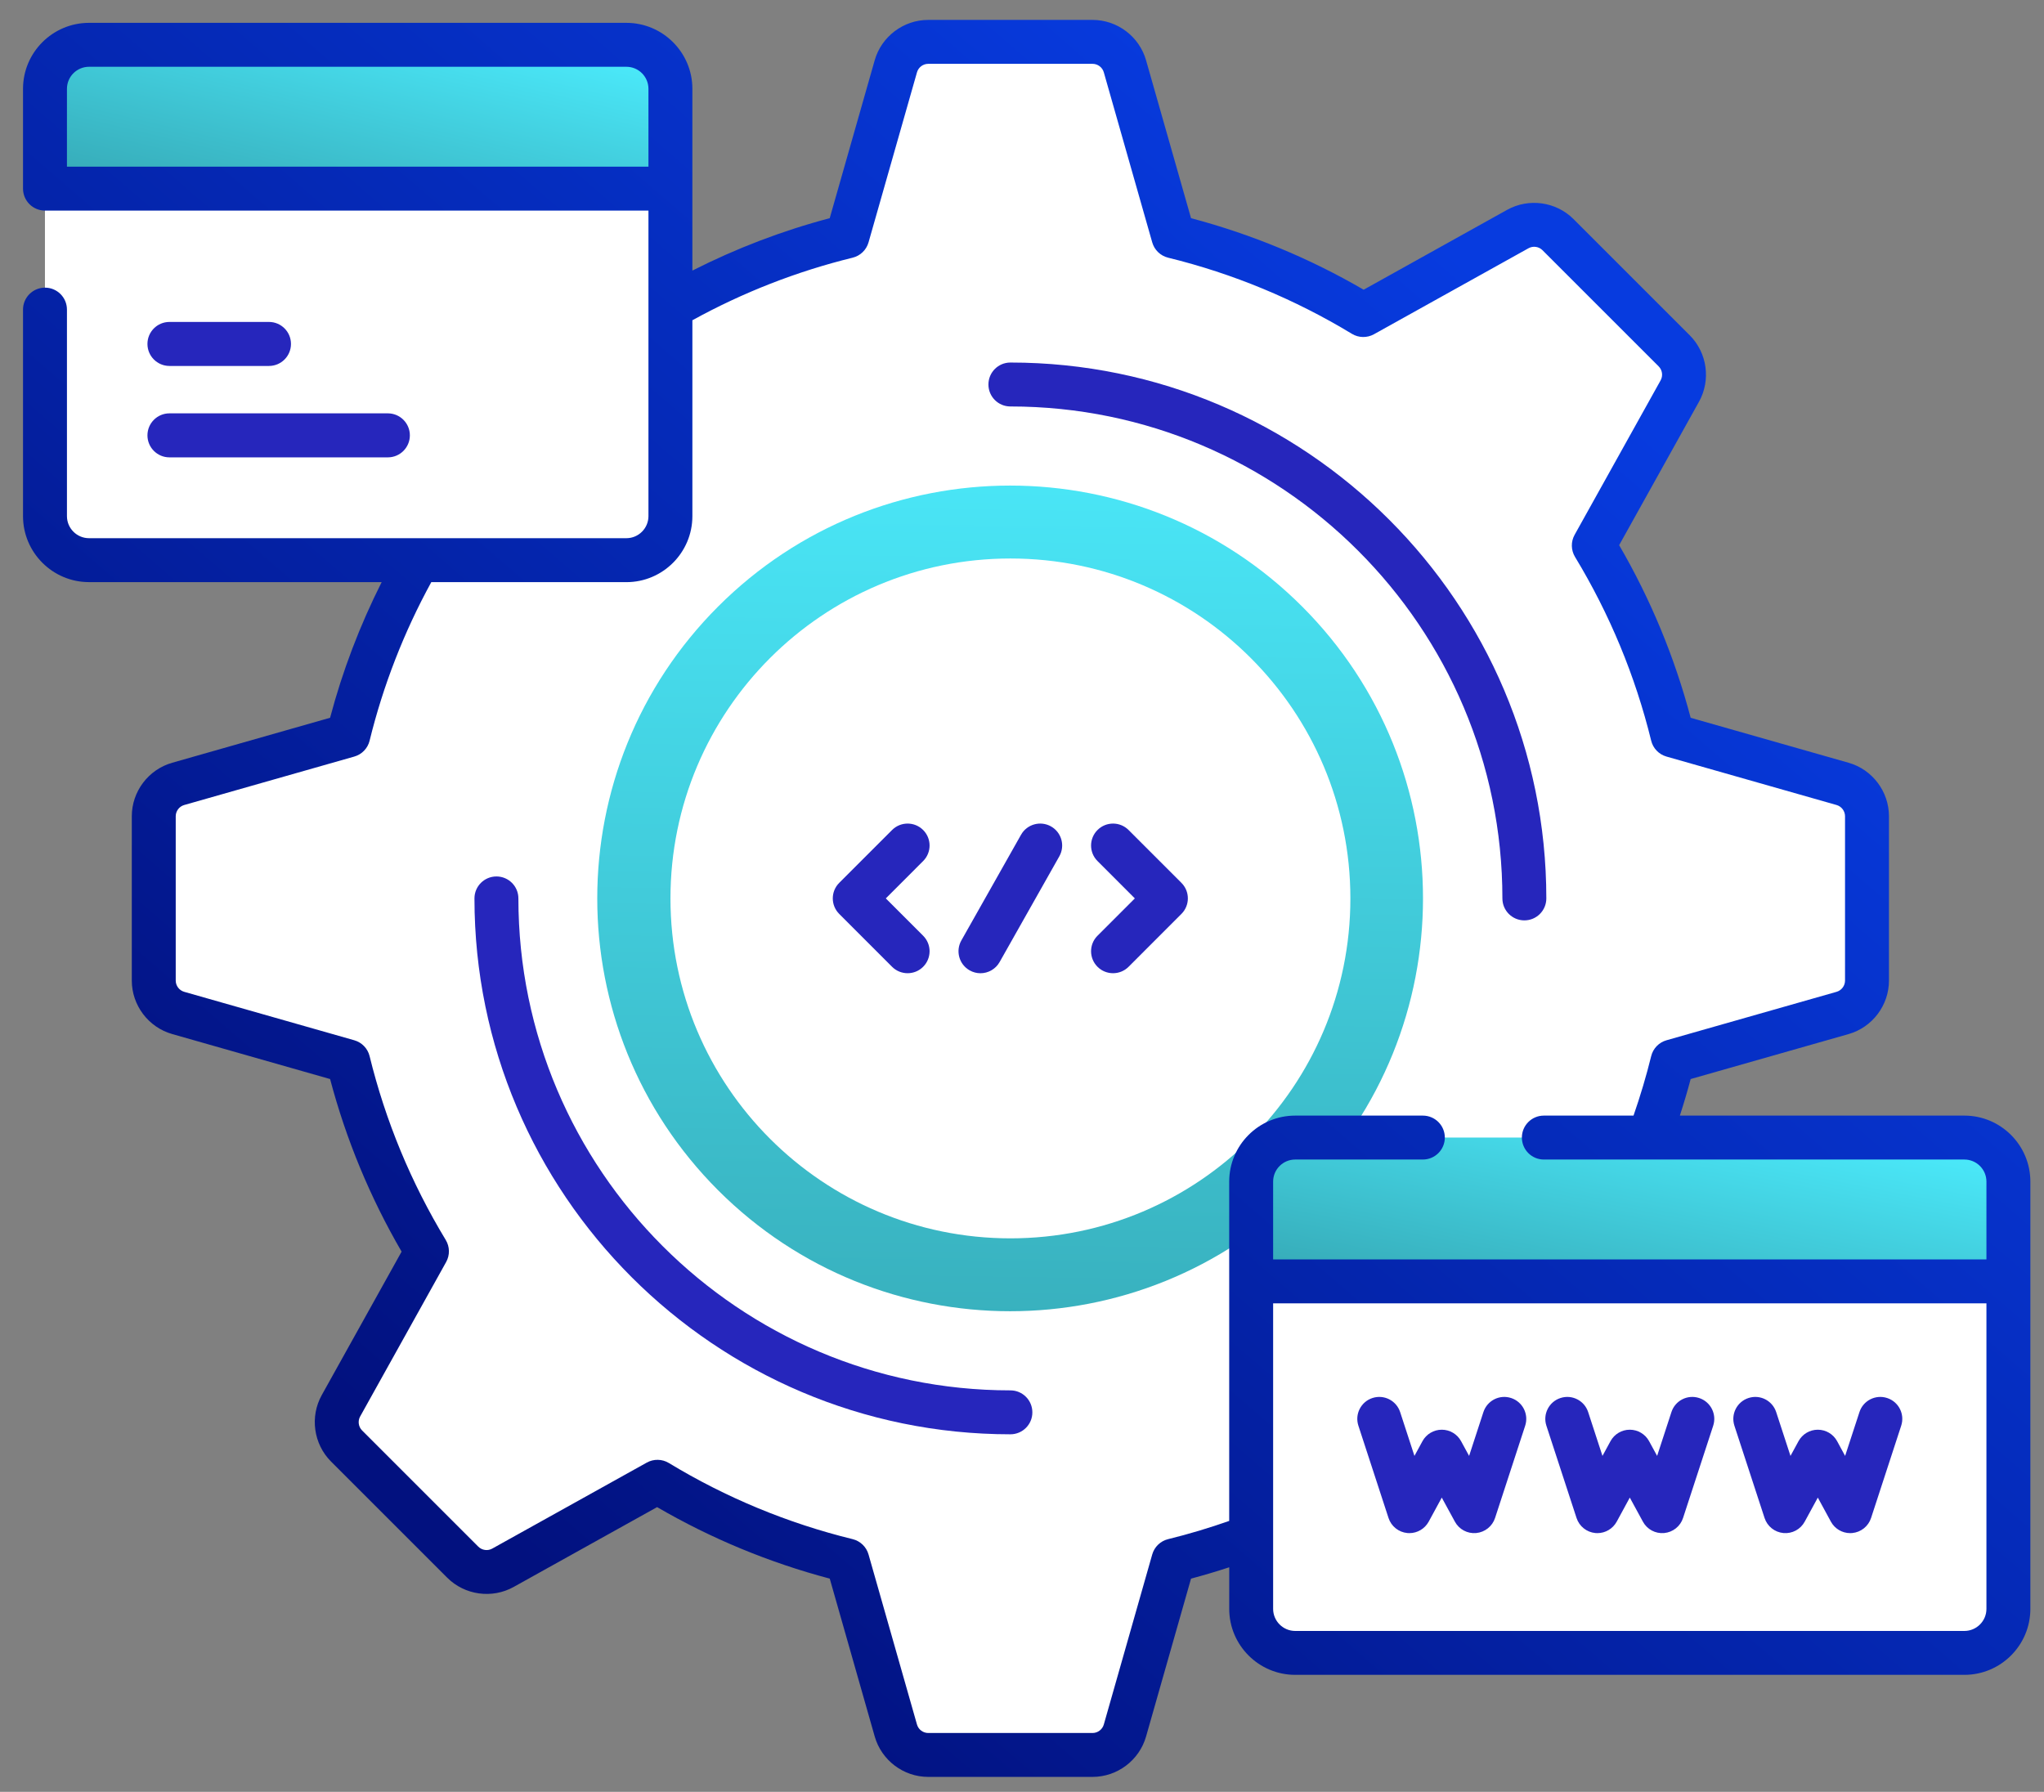
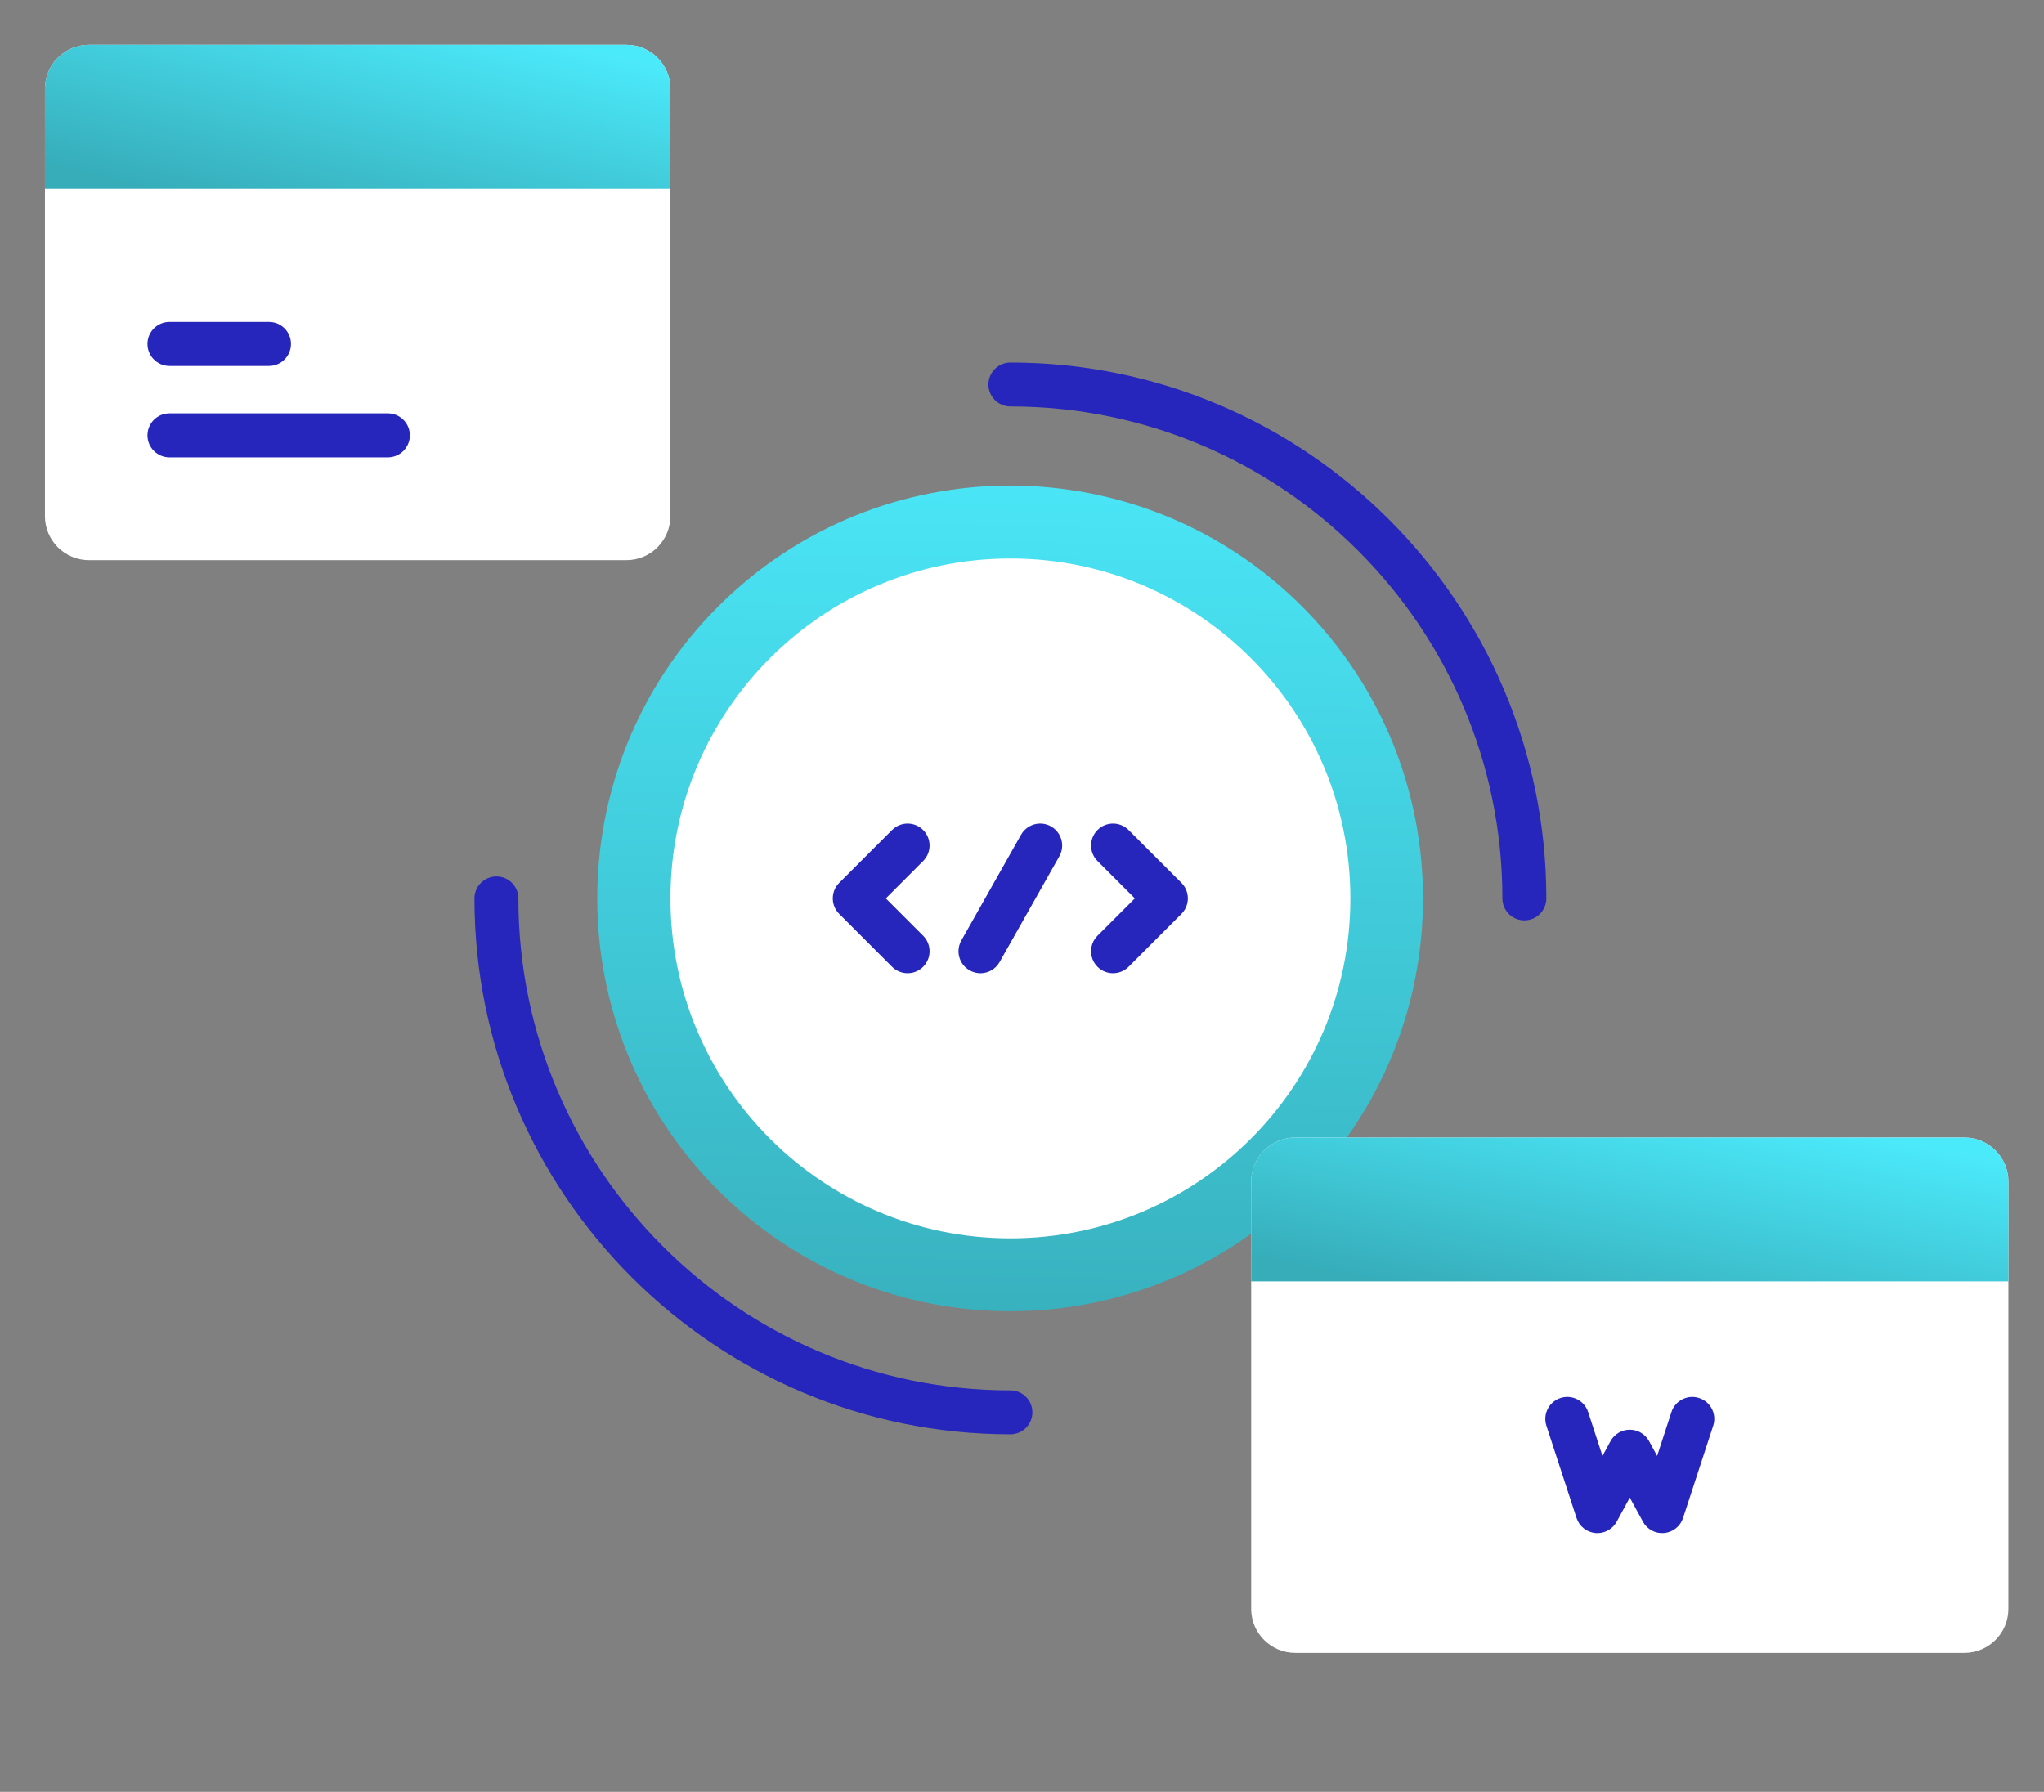
<svg xmlns="http://www.w3.org/2000/svg" width="73" height="64" viewBox="0 0 73 64" fill="none">
  <rect x="0" y="0" width="73" height="64" fill="#808080" stroke="none" />
-   <path d="M66.68 35.023V29.154C66.68 28.617 66.323 28.145 65.807 27.998L59.734 26.268C59.139 23.844 58.183 21.562 56.923 19.484L59.995 13.966C60.256 13.496 60.174 12.911 59.794 12.531L55.644 8.381C55.264 8.001 54.678 7.919 54.209 8.18L48.691 11.252C46.613 9.992 44.331 9.036 41.907 8.441L40.177 2.368C40.03 1.851 39.558 1.495 39.02 1.495H33.152C32.614 1.495 32.142 1.852 31.995 2.368L30.265 8.441C27.841 9.036 25.559 9.992 23.481 11.252L17.963 8.18C17.494 7.919 16.908 8.001 16.528 8.381L12.378 12.531C11.998 12.911 11.916 13.496 12.178 13.966L15.249 19.484C13.989 21.562 13.033 23.844 12.438 26.268L6.365 27.998C5.848 28.145 5.492 28.617 5.492 29.154V35.023C5.492 35.561 5.849 36.033 6.365 36.18L12.438 37.91C13.033 40.334 13.989 42.616 15.249 44.694L12.177 50.212C11.916 50.681 11.998 51.267 12.378 51.647L16.528 55.797C16.908 56.177 17.494 56.259 17.963 55.997L23.481 52.926C25.559 54.185 27.841 55.142 30.265 55.736L31.995 61.809C32.142 62.326 32.614 62.682 33.151 62.682H39.02C39.558 62.682 40.03 62.326 40.177 61.809L41.907 55.736C44.331 55.142 46.613 54.185 48.691 52.926L54.209 55.997C54.678 56.259 55.264 56.177 55.644 55.797L59.794 51.647C60.174 51.267 60.256 50.681 59.994 50.212L56.923 44.694C58.182 42.616 59.139 40.334 59.733 37.91L65.806 36.18C66.323 36.033 66.68 35.56 66.68 35.023Z" fill="white" />
  <path d="M46.503 42.516C52.261 36.757 52.261 27.421 46.503 21.662C40.744 15.904 31.408 15.904 25.649 21.662C19.891 27.421 19.891 36.757 25.649 42.516C31.408 48.274 40.744 48.274 46.503 42.516Z" fill="url(#paint0_linear_3879_31873)" />
  <path d="M36.087 44.231C42.792 44.231 48.228 38.795 48.228 32.09C48.228 25.384 42.792 19.948 36.087 19.948C29.381 19.948 23.945 25.384 23.945 32.09C23.945 38.795 29.381 44.231 36.087 44.231Z" fill="white" />
  <path d="M36.086 51.23C25.532 51.23 16.945 42.643 16.945 32.089C16.945 31.656 17.297 31.305 17.73 31.305C18.163 31.305 18.514 31.656 18.514 32.089C18.514 41.778 26.397 49.661 36.086 49.661C36.519 49.661 36.87 50.012 36.87 50.446C36.871 50.879 36.519 51.23 36.086 51.23Z" fill="#2626BC" />
  <path d="M54.442 32.874C54.008 32.874 53.657 32.523 53.657 32.09C53.657 22.401 45.774 14.518 36.085 14.518C35.652 14.518 35.301 14.167 35.301 13.734C35.301 13.3 35.652 12.949 36.085 12.949C46.639 12.949 55.226 21.536 55.226 32.09C55.226 32.523 54.875 32.874 54.442 32.874Z" fill="#2626BC" />
  <path d="M32.415 34.761C32.214 34.761 32.013 34.685 31.86 34.532L29.972 32.643C29.666 32.337 29.666 31.84 29.972 31.534L31.86 29.646C32.166 29.34 32.663 29.34 32.969 29.646C33.276 29.952 33.276 30.449 32.969 30.755L31.636 32.089L32.969 33.422C33.276 33.729 33.276 34.225 32.969 34.532C32.816 34.685 32.616 34.761 32.415 34.761Z" fill="#2626BC" />
  <path d="M39.751 34.761C39.551 34.761 39.35 34.685 39.197 34.532C38.89 34.225 38.89 33.728 39.197 33.422L40.53 32.089L39.197 30.755C38.89 30.449 38.89 29.952 39.197 29.646C39.503 29.34 40 29.34 40.306 29.646L42.194 31.534C42.5 31.84 42.5 32.337 42.194 32.643L40.306 34.532C40.153 34.685 39.952 34.761 39.751 34.761Z" fill="#2626BC" />
  <path d="M35.016 34.762C34.886 34.762 34.753 34.729 34.631 34.66C34.254 34.447 34.121 33.969 34.334 33.591L36.466 29.815C36.679 29.438 37.158 29.305 37.535 29.517C37.913 29.73 38.046 30.209 37.833 30.586L35.7 34.363C35.556 34.618 35.29 34.762 35.016 34.762Z" fill="#2626BC" />
  <path d="M22.369 20.008H3.178C2.31 20.008 1.605 19.304 1.605 18.435V3.173C1.605 2.305 2.31 1.601 3.178 1.601H22.369C23.238 1.601 23.942 2.305 23.942 3.173V18.435C23.942 19.304 23.238 20.008 22.369 20.008Z" fill="white" />
-   <path d="M22.369 1.601H17.01V20.008H22.369C23.238 20.008 23.942 19.304 23.942 18.435V3.173C23.942 2.305 23.238 1.601 22.369 1.601Z" fill="white" />
  <path d="M23.942 6.738V3.173C23.942 2.305 23.238 1.601 22.37 1.601H3.178C2.31 1.601 1.605 2.305 1.605 3.173V6.738H23.942Z" fill="url(#paint1_linear_3879_31873)" />
  <path d="M13.852 16.336H6.052C5.618 16.336 5.266 15.984 5.266 15.55C5.266 15.116 5.618 14.764 6.052 14.764H13.852C14.286 14.764 14.638 15.116 14.638 15.55C14.638 15.984 14.286 16.336 13.852 16.336Z" fill="#2626BC" />
  <path d="M9.606 13.071H6.052C5.618 13.071 5.266 12.719 5.266 12.285C5.266 11.851 5.618 11.499 6.052 11.499H9.606C10.04 11.499 10.392 11.851 10.392 12.285C10.392 12.719 10.04 13.071 9.606 13.071Z" fill="#2626BC" />
  <path d="M70.156 59.038H46.258C45.39 59.038 44.685 58.334 44.685 57.466V42.203C44.685 41.335 45.39 40.631 46.258 40.631H70.156C71.025 40.631 71.729 41.335 71.729 42.203V57.466C71.729 58.334 71.025 59.038 70.156 59.038Z" fill="white" />
  <path d="M71.729 45.768V42.203C71.729 41.335 71.025 40.631 70.156 40.631H46.258C45.39 40.631 44.685 41.335 44.685 42.203V45.768H71.729Z" fill="url(#paint2_linear_3879_31873)" />
-   <path d="M70.156 39.847H59.995C60.135 39.415 60.265 38.979 60.381 38.541L66.021 36.935C66.87 36.693 67.463 35.907 67.463 35.024V29.155C67.463 28.271 66.87 27.486 66.021 27.244L60.381 25.638C59.809 23.475 58.951 21.405 57.827 19.472L60.679 14.348C61.108 13.576 60.972 12.601 60.348 11.976L56.198 7.826C55.573 7.202 54.598 7.066 53.826 7.495L48.702 10.348C46.769 9.223 44.699 8.366 42.537 7.793L40.931 2.154C40.689 1.304 39.903 0.711 39.019 0.711H33.151C32.267 0.711 31.481 1.304 31.239 2.154L29.633 7.793C27.936 8.242 26.292 8.871 24.728 9.665V3.173C24.728 1.873 23.67 0.816 22.371 0.816H3.18C1.88 0.816 0.822 1.873 0.822 3.173V6.737C0.822 7.171 1.174 7.522 1.607 7.522H23.159V18.435C23.159 18.869 22.805 19.223 22.371 19.223H3.179C2.745 19.223 2.391 18.869 2.391 18.435V11.058C2.391 10.625 2.04 10.274 1.607 10.274C1.174 10.274 0.822 10.625 0.822 11.058V18.435C0.822 19.735 1.88 20.792 3.179 20.792H13.631C12.852 22.338 12.232 23.962 11.789 25.637L6.15 27.244C5.3 27.485 4.707 28.271 4.707 29.155V35.023C4.707 35.907 5.3 36.693 6.15 36.934L11.789 38.541C12.361 40.703 13.219 42.773 14.343 44.706L11.491 49.83C11.062 50.602 11.198 51.577 11.822 52.202L15.972 56.352C16.597 56.976 17.572 57.112 18.344 56.683L23.468 53.831C25.401 54.955 27.471 55.812 29.634 56.385L31.24 62.024C31.482 62.874 32.267 63.467 33.151 63.467H39.02C39.903 63.467 40.689 62.874 40.931 62.024L42.537 56.385C42.995 56.264 43.45 56.127 43.901 55.98V57.465C43.901 58.765 44.958 59.822 46.258 59.822H70.156C71.456 59.822 72.513 58.765 72.513 57.465V42.203C72.513 40.904 71.456 39.847 70.156 39.847ZM2.391 5.953V3.173C2.391 2.738 2.745 2.385 3.179 2.385H22.371C22.805 2.385 23.159 2.738 23.159 3.173V5.953H2.391ZM41.719 54.975C41.445 55.042 41.228 55.251 41.151 55.522L39.422 61.595C39.371 61.774 39.205 61.899 39.02 61.899H33.151C32.965 61.899 32.799 61.774 32.749 61.595L31.019 55.522C30.942 55.251 30.725 55.042 30.452 54.975C28.135 54.407 25.927 53.492 23.887 52.255C23.646 52.109 23.345 52.104 23.099 52.241L17.581 55.312C17.419 55.403 17.213 55.374 17.082 55.243L12.932 51.093C12.801 50.961 12.772 50.756 12.862 50.594L15.934 45.076C16.071 44.83 16.065 44.529 15.919 44.288C14.683 42.248 13.768 40.04 13.2 37.723C13.133 37.45 12.924 37.233 12.653 37.156L6.58 35.426C6.401 35.375 6.276 35.21 6.276 35.024V29.155C6.276 28.969 6.401 28.804 6.58 28.753L12.653 27.023C12.924 26.946 13.133 26.73 13.2 26.456C13.685 24.48 14.427 22.576 15.403 20.793H22.371C23.671 20.793 24.728 19.735 24.728 18.435V11.439C26.529 10.447 28.454 9.694 30.452 9.204C30.725 9.137 30.942 8.928 31.019 8.657L32.749 2.584C32.8 2.405 32.965 2.28 33.151 2.28H39.02C39.206 2.28 39.371 2.405 39.422 2.584L41.151 8.657C41.228 8.928 41.445 9.137 41.719 9.204C44.035 9.772 46.244 10.688 48.283 11.924C48.524 12.07 48.825 12.075 49.071 11.938L54.589 8.867C54.752 8.776 54.957 8.805 55.088 8.936L59.238 13.086C59.37 13.218 59.398 13.423 59.308 13.585L56.236 19.103C56.099 19.35 56.105 19.65 56.251 19.892C57.487 21.931 58.402 24.139 58.971 26.456C59.038 26.73 59.247 26.946 59.518 27.023L65.591 28.753C65.769 28.804 65.894 28.969 65.894 29.155V35.024C65.894 35.21 65.769 35.375 65.591 35.426L59.518 37.156C59.246 37.233 59.038 37.45 58.971 37.723C58.795 38.438 58.582 39.15 58.34 39.847H55.137C54.704 39.847 54.353 40.198 54.353 40.631C54.353 41.064 54.704 41.416 55.137 41.416H70.156C70.59 41.416 70.944 41.769 70.944 42.204V44.984H45.469V42.204C45.469 41.769 45.823 41.416 46.257 41.416H50.816C51.25 41.416 51.601 41.064 51.601 40.631C51.601 40.198 51.25 39.847 50.816 39.847H46.257C44.958 39.847 43.9 40.904 43.9 42.204V54.324C43.185 54.575 42.453 54.795 41.719 54.975ZM70.156 58.254H46.258C45.823 58.254 45.469 57.9 45.469 57.466V46.553H70.944V57.466C70.944 57.9 70.591 58.254 70.156 58.254Z" fill="url(#paint3_linear_3879_31873)" />
-   <path d="M50.336 54.76C50.312 54.76 50.288 54.759 50.264 54.757C49.952 54.728 49.687 54.517 49.59 54.219L48.514 50.923C48.379 50.511 48.604 50.068 49.016 49.934C49.428 49.799 49.87 50.024 50.005 50.436L50.516 52.002L50.803 51.475C50.94 51.223 51.205 51.066 51.492 51.066C51.78 51.066 52.044 51.223 52.181 51.475L52.468 52.002L52.979 50.436C53.114 50.024 53.556 49.799 53.968 49.934C54.38 50.068 54.605 50.511 54.471 50.923L53.395 54.219C53.297 54.517 53.032 54.728 52.72 54.757C52.409 54.786 52.109 54.626 51.96 54.35L51.492 53.491L51.025 54.35C50.886 54.604 50.621 54.76 50.336 54.76Z" fill="#2626BC" />
  <path d="M57.051 54.76C57.027 54.76 57.003 54.759 56.979 54.757C56.667 54.728 56.402 54.517 56.305 54.219L55.228 50.923C55.094 50.511 55.319 50.068 55.731 49.934C56.142 49.799 56.585 50.024 56.72 50.436L57.231 52.002L57.518 51.475C57.655 51.223 57.92 51.066 58.207 51.066C58.494 51.066 58.759 51.223 58.896 51.475L59.183 52.002L59.694 50.436C59.828 50.024 60.271 49.799 60.683 49.934C61.095 50.068 61.32 50.511 61.186 50.923L60.109 54.219C60.012 54.517 59.747 54.728 59.435 54.757C59.123 54.786 58.824 54.626 58.675 54.35L58.207 53.491L57.74 54.35C57.601 54.604 57.336 54.76 57.051 54.76Z" fill="#2626BC" />
-   <path d="M66.078 54.76C65.793 54.76 65.527 54.604 65.389 54.35L64.922 53.491L64.454 54.35C64.305 54.626 64.006 54.786 63.694 54.757C63.382 54.728 63.117 54.517 63.02 54.219L61.943 50.923C61.809 50.511 62.034 50.068 62.446 49.934C62.857 49.799 63.3 50.024 63.435 50.436L63.946 52.002L64.233 51.475C64.37 51.223 64.634 51.066 64.922 51.066C65.209 51.066 65.474 51.223 65.611 51.475L65.897 52.002L66.409 50.436C66.543 50.024 66.986 49.799 67.398 49.934C67.81 50.068 68.035 50.511 67.9 50.923L66.824 54.219C66.727 54.517 66.462 54.728 66.15 54.757C66.126 54.759 66.102 54.76 66.078 54.76Z" fill="#2626BC" />
  <defs>
    <linearGradient id="paint0_linear_3879_31873" x1="54.093" y1="49.593" x2="54.623" y2="14.78" gradientUnits="userSpaceOnUse">
      <stop stop-color="#37ADBA" />
      <stop offset="1" stop-color="#4BEAFB" />
    </linearGradient>
    <linearGradient id="paint1_linear_3879_31873" x1="13.049" y1="8.545" x2="15.004" y2="0.298" gradientUnits="userSpaceOnUse">
      <stop stop-color="#37ADBA" />
      <stop offset="1" stop-color="#4BEAFB" />
    </linearGradient>
    <linearGradient id="paint2_linear_3879_31873" x1="58.54" y1="47.575" x2="60.183" y2="39.186" gradientUnits="userSpaceOnUse">
      <stop stop-color="#37ADBA" />
      <stop offset="1" stop-color="#4BEAFB" />
    </linearGradient>
    <linearGradient id="paint3_linear_3879_31873" x1="36.849" y1="-4.021" x2="-0.45" y2="39.19" gradientUnits="userSpaceOnUse">
      <stop stop-color="#073BDF" />
      <stop offset="1" stop-color="#02117F" />
    </linearGradient>
  </defs>
</svg>